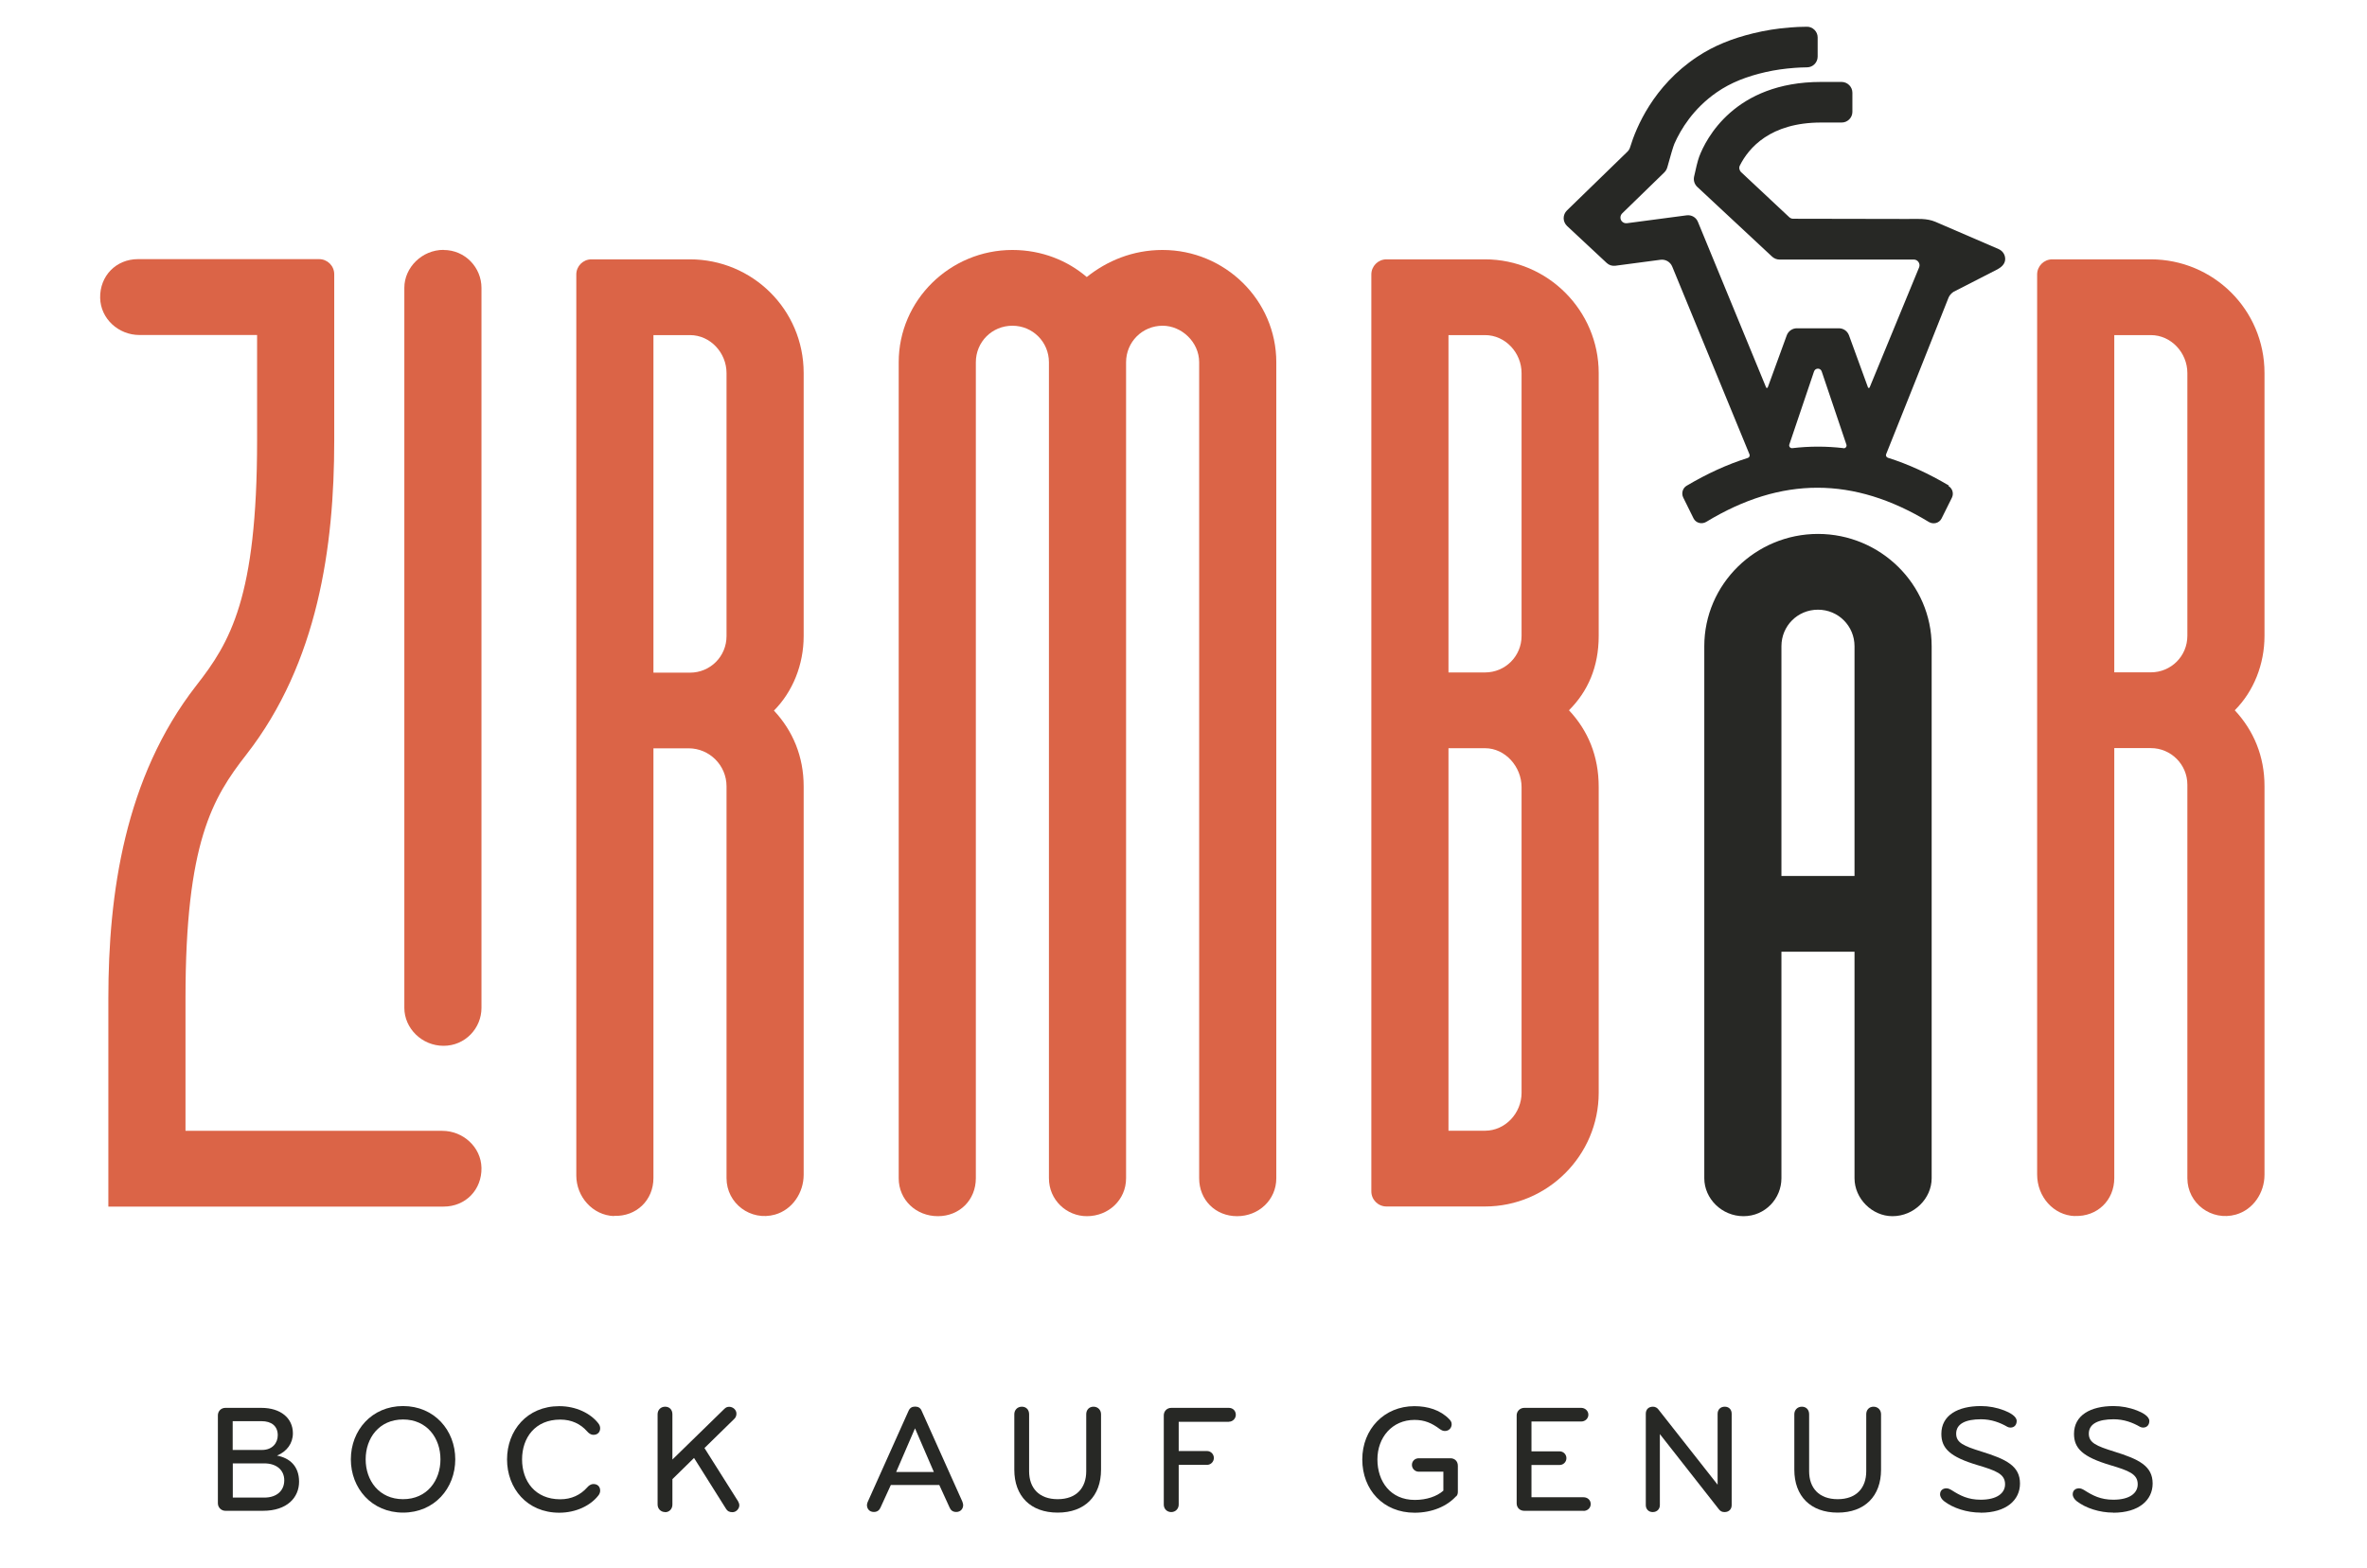
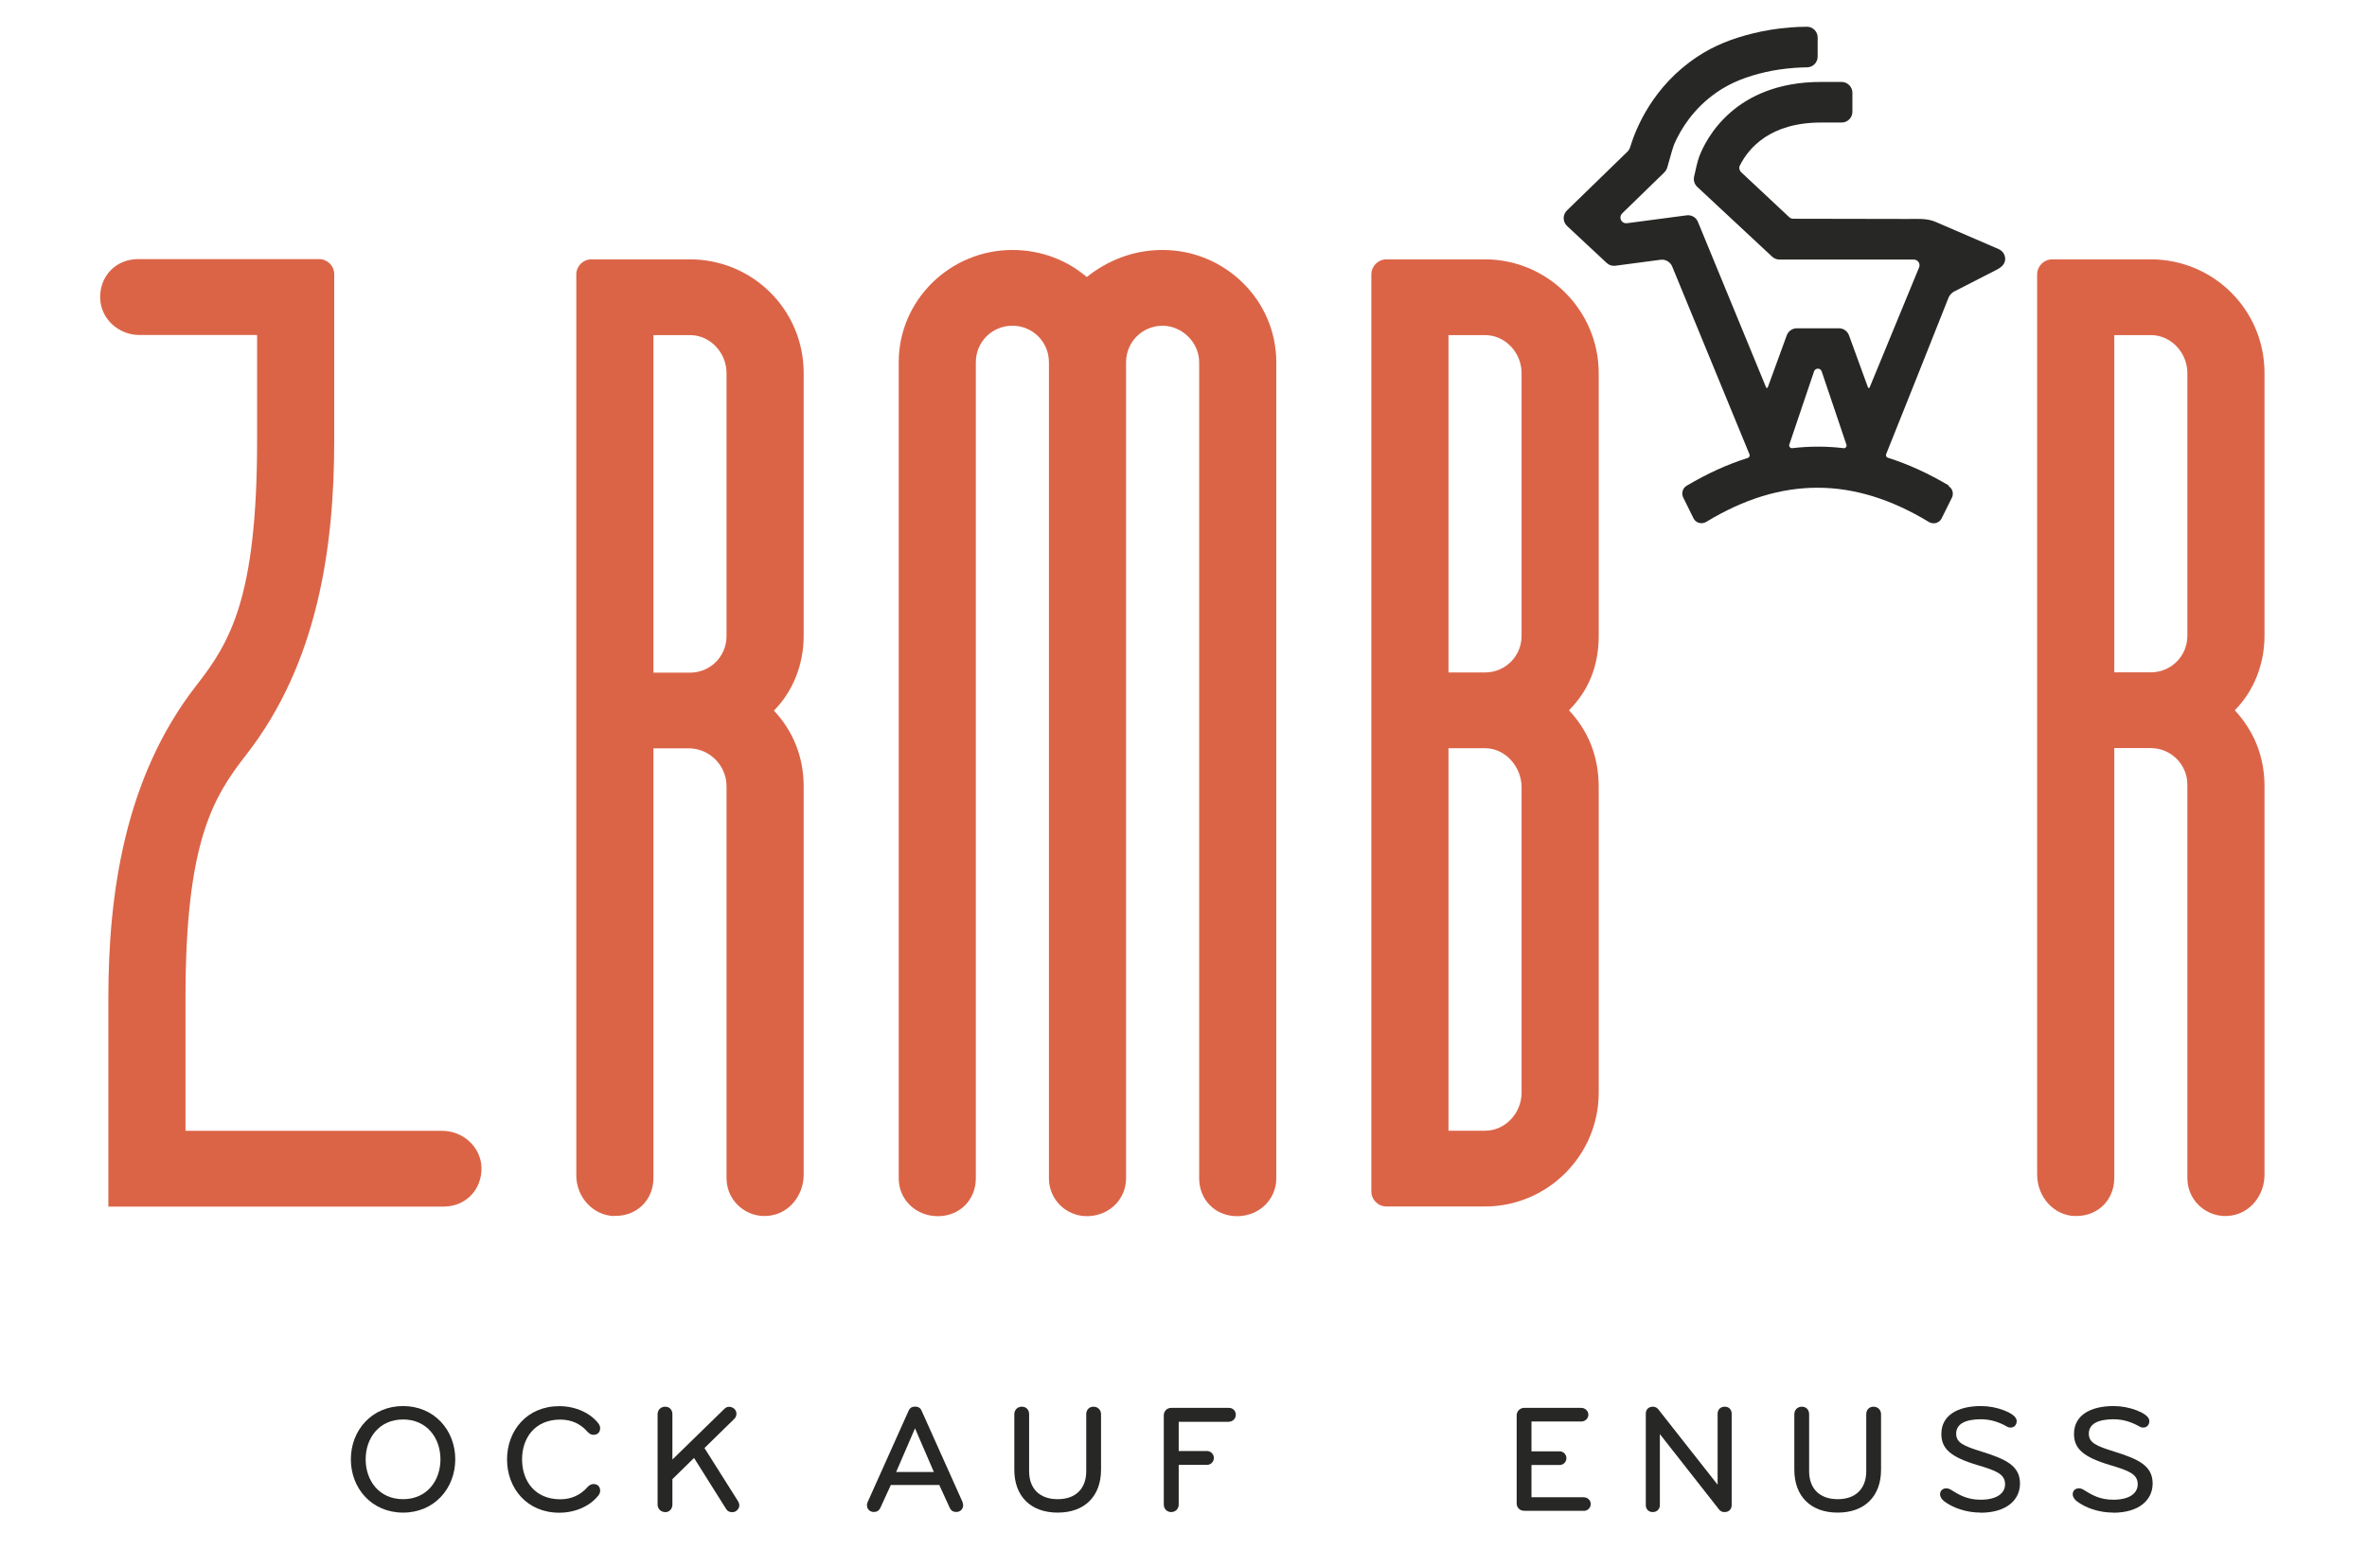
<svg xmlns="http://www.w3.org/2000/svg" id="Ebene_1" version="1.1" viewBox="0 0 222.16 147.19">
  <defs>
    <style>
      .st0 {
        fill: #db6447;
      }

      .st1 {
        fill: #272825;
      }
    </style>
  </defs>
  <g>
-     <path class="st1" d="M24.69,141.79h-3.54c-.39,0-.7-.32-.7-.71v-8.25c0-.39.3-.7.7-.7h3.38c1.81,0,2.96.96,2.96,2.39,0,.94-.56,1.7-1.49,2.09,1.17.22,2.07.97,2.07,2.45s-1.12,2.73-3.38,2.73ZM24.57,133.38h-2.73v2.7h2.75c.99,0,1.48-.67,1.48-1.38,0-.88-.61-1.32-1.51-1.32ZM21.85,137.33v3.22h2.96c1.19,0,1.87-.67,1.87-1.62s-.71-1.59-1.88-1.59h-2.94Z" />
    <path class="st1" d="M37.83,141.96c-2.94,0-4.9-2.28-4.9-5s1.96-5,4.9-5,4.9,2.28,4.9,5-1.96,5-4.9,5ZM37.83,133.22c-2.25,0-3.51,1.75-3.51,3.74s1.26,3.74,3.51,3.74,3.51-1.75,3.51-3.74-1.26-3.74-3.51-3.74Z" />
    <path class="st1" d="M56.14,133.56c.12.15.19.3.19.49,0,.36-.25.61-.62.61-.28,0-.46-.16-.61-.33-.62-.7-1.46-1.1-2.52-1.1-2.35,0-3.58,1.7-3.58,3.74s1.23,3.74,3.58,3.74c1.06,0,1.9-.41,2.52-1.1.15-.17.33-.33.61-.33.38,0,.62.25.62.61,0,.19-.07.35-.19.49-.72.91-2.06,1.59-3.65,1.59-3.03,0-4.9-2.29-4.9-5s1.87-5,4.9-5c1.59,0,2.93.68,3.65,1.59Z" />
    <path class="st1" d="M62.43,141.91c-.42,0-.71-.32-.71-.71v-8.47c0-.39.28-.71.71-.71.41,0,.68.29.68.71v4.25l4.87-4.75c.16-.16.3-.2.46-.2.35,0,.68.28.68.64,0,.2-.07.38-.22.51l-2.78,2.72,3.15,4.99c.07.12.12.26.12.39,0,.3-.28.64-.64.64-.3,0-.48-.1-.61-.32l-3-4.77-2.03,1.99v2.39c0,.39-.28.71-.68.71Z" />
    <path class="st1" d="M90.33,140.96c.04.1.07.19.07.29,0,.33-.22.65-.65.65-.33,0-.52-.17-.62-.41l-.97-2.12h-4.55l-.97,2.12c-.1.23-.29.41-.62.41-.44,0-.65-.32-.65-.65,0-.1.03-.19.07-.29l3.83-8.54c.12-.28.32-.41.62-.41s.51.13.62.41l3.83,8.54ZM85.88,134.05l-1.77,4.1h3.54l-1.77-4.1Z" />
    <path class="st1" d="M95.2,137.93v-5.2c0-.39.28-.71.71-.71.41,0,.68.29.68.71v5.35c0,1.55.91,2.62,2.68,2.62s2.68-1.07,2.68-2.62v-5.35c0-.42.28-.71.68-.71.43,0,.71.32.71.71v5.2c0,2.48-1.52,4.03-4.07,4.03s-4.07-1.55-4.07-4.03Z" />
    <path class="st1" d="M115.34,133.44h-4.71v2.74h2.65c.36,0,.65.29.65.65s-.29.65-.65.65h-2.65v3.73c0,.39-.3.7-.7.7s-.7-.3-.7-.7v-8.38c0-.39.3-.7.7-.7h5.41c.36,0,.65.26.65.65,0,.36-.3.65-.65.65Z" />
-     <path class="st1" d="M136.66,140.43c-.86.94-2.25,1.54-3.89,1.54-2.94,0-4.91-2.15-4.91-5s2.07-5,4.89-5c1.26,0,2.45.36,3.28,1.23.13.13.22.28.22.46,0,.35-.25.64-.64.64-.16,0-.3-.06-.46-.17-.77-.58-1.45-.87-2.39-.87-2.1,0-3.48,1.65-3.48,3.71s1.22,3.8,3.51,3.8c1.09,0,2.06-.32,2.68-.87v-1.78h-2.31c-.35,0-.64-.28-.64-.64s.29-.62.64-.62h2.97c.39,0,.7.26.7.71v2.41c0,.2-.03.33-.16.46Z" />
    <path class="st1" d="M148.63,141.79h-5.57c-.42,0-.71-.3-.71-.7v-8.26c0-.39.32-.7.71-.7h5.35c.36,0,.67.28.67.64s-.3.64-.67.64h-4.67v2.8h2.64c.35,0,.64.28.64.64s-.29.64-.64.64h-2.64v3.03h4.89c.36,0,.67.25.67.64,0,.36-.3.64-.67.64Z" />
    <path class="st1" d="M161.86,141.91c-.25,0-.39-.09-.52-.25l-5.55-7.07v6.67c0,.36-.26.65-.67.65s-.65-.3-.65-.65v-8.57c0-.42.26-.67.68-.67.22,0,.41.12.52.28l5.54,7.04v-6.65c0-.41.28-.67.67-.67s.65.26.65.67v8.57c0,.35-.23.65-.67.65Z" />
    <path class="st1" d="M168.41,137.93v-5.2c0-.39.28-.71.71-.71.41,0,.68.29.68.71v5.35c0,1.55.91,2.62,2.68,2.62s2.68-1.07,2.68-2.62v-5.35c0-.42.28-.71.68-.71.43,0,.71.32.71.71v5.2c0,2.48-1.52,4.03-4.07,4.03s-4.07-1.55-4.07-4.03Z" />
    <path class="st1" d="M185.89,141.96c-1.28,0-2.58-.42-3.42-1.07-.22-.17-.38-.41-.38-.65,0-.36.26-.56.59-.56.17,0,.32.07.49.17.8.51,1.54.9,2.73.9,1.54,0,2.29-.62,2.29-1.45,0-.97-.85-1.28-2.59-1.8-2.58-.77-3.39-1.57-3.39-2.93,0-1.74,1.54-2.61,3.71-2.61.75,0,1.49.14,2.19.41.49.19,1.17.54,1.17.99,0,.33-.19.62-.59.62-.1,0-.2-.03-.28-.07-.71-.41-1.52-.71-2.48-.71-1.42,0-2.33.41-2.33,1.35,0,.86.71,1.16,2.38,1.68,2.32.72,3.61,1.35,3.61,3,0,1.55-1.28,2.74-3.7,2.74Z" />
    <path class="st1" d="M198.34,141.96c-1.28,0-2.58-.42-3.42-1.07-.22-.17-.38-.41-.38-.65,0-.36.26-.56.59-.56.17,0,.32.07.49.17.8.51,1.54.9,2.73.9,1.54,0,2.29-.62,2.29-1.45,0-.97-.85-1.28-2.59-1.8-2.58-.77-3.39-1.57-3.39-2.93,0-1.74,1.54-2.61,3.71-2.61.75,0,1.49.14,2.19.41.49.19,1.17.54,1.17.99,0,.33-.19.62-.59.62-.1,0-.2-.03-.28-.07-.71-.41-1.52-.71-2.48-.71-1.42,0-2.33.41-2.33,1.35,0,.86.71,1.16,2.38,1.68,2.32.72,3.61,1.35,3.61,3,0,1.55-1.28,2.74-3.7,2.74Z" />
  </g>
  <g>
    <g>
      <path class="st1" d="M182.92,45.57c-1.91-1.13-3.82-2.01-5.73-2.61-.14-.05-.22-.2-.16-.34.74-1.84,5.18-12.95,5.86-14.7.08-.2.3-.44.48-.54l4.12-2.11c.36-.2.69-.49.71-.92s-.23-.81-.63-.98c-.05-.02-5.91-2.55-5.91-2.55-.82-.35-1.7-.27-2.59-.27l-10.77-.02c-.13,0-.26-.05-.36-.14l-4.52-4.23c-.17-.16-.23-.42-.12-.63.82-1.63,2.84-4.03,7.62-4.03.17,0,1.09,0,1.92,0,.29,0,.52-.1.72-.29.19-.19.3-.44.3-.71v-1.8c0-.55-.45-1-1-1.01-.83,0-1.76,0-1.94,0-8.13,0-10.82,5.37-11.44,7.02-.14.37-.34,1.22-.48,1.88-.07.35.04.7.3.95l7.03,6.55c.19.17.43.27.69.27h12.61c.18,0,.34.09.44.24.1.15.12.33.05.5l-1.15,2.79-3.49,8.47s-.02.05-.08.05h0c-.06,0-.07-.04-.08-.06l-1.78-4.88h0s0,0,0,0c-.15-.4-.52-.66-.95-.66h-3.94c-.42,0-.8.26-.95.66l-1.78,4.88s-.02.05-.08.06h0c-.06,0-.07-.04-.08-.05l-6.4-15.54c-.17-.42-.6-.67-1.06-.61l-5.6.74c-.16.02-.32-.03-.44-.14-.11-.1-.17-.24-.17-.39s.06-.29.16-.39l3.96-3.85c.13-.13.23-.3.28-.48.31-1.13.56-1.97.66-2.2.6-1.36,1.77-3.3,3.97-4.83,1.34-.93,2.86-1.51,4.62-1.91.85-.19,1.75-.32,2.7-.39.36-.03.69-.04,1.16-.05.55,0,1-.45,1-1.01v-1.8c0-.27-.11-.52-.3-.71-.19-.19-.46-.3-.72-.29-.58,0-1.07.03-1.58.07-1.2.09-2.35.28-3.42.54-1.98.48-3.73,1.17-5.3,2.22-4.12,2.74-5.72,6.64-6.28,8.47-.05.17-.14.32-.27.44l-5.66,5.5c-.2.19-.31.46-.31.73,0,.27.12.54.32.73l3.72,3.47c.22.21.52.3.82.26l4.23-.56c.47-.06.92.2,1.1.64l7.25,17.62c.06.14-.02.3-.16.34-1.92.6-3.83,1.48-5.74,2.61-.37.22-.51.7-.32,1.1l.97,1.96c.22.44.77.58,1.19.33,7.05-4.28,13.85-4.27,20.9.01.42.25.97.11,1.19-.33l.97-1.95c.19-.39.06-.87-.32-1.09ZM147.42,20.83h0s0,0,0,0h0ZM173.04,42.06c-1.61-.19-3.21-.19-4.82,0-.19.02-.34-.16-.28-.34l2.32-6.86c.12-.35.61-.35.72,0l2.32,6.87c.06.18-.09.36-.28.34Z" />
-       <path class="st1" d="M187.98,50.24c.03-.06.06-.11.08-.17l-.08.17Z" />
    </g>
-     <path class="st1" d="M167.2,110.58c0,1.9-1.52,3.56-3.56,3.56s-3.68-1.65-3.68-3.56v-49.93c0-5.84,4.83-10.54,10.67-10.54s10.67,4.7,10.67,10.54v49.93c0,1.9-1.65,3.56-3.68,3.56-1.91,0-3.56-1.65-3.56-3.56v-21.26h-6.86v21.26ZM174.06,60.65c0-1.9-1.52-3.43-3.43-3.43s-3.43,1.52-3.43,3.43v21.56h6.86v-21.56Z" />
  </g>
  <g>
    <path class="st0" d="M109.12,23.46c5.84,0,10.67,4.7,10.67,10.54v76.58c0,2.03-1.65,3.56-3.68,3.56s-3.56-1.52-3.56-3.56V34c0-1.9-1.65-3.43-3.43-3.43-1.9,0-3.43,1.52-3.43,3.43v76.58c0,2.03-1.65,3.56-3.68,3.56-1.91,0-3.56-1.52-3.56-3.56V34c0-1.9-1.52-3.43-3.43-3.43s-3.43,1.52-3.43,3.43v76.58c0,2.03-1.52,3.56-3.56,3.56s-3.68-1.52-3.68-3.56V34c0-5.84,4.83-10.54,10.67-10.54,2.79,0,5.21,1.02,6.98,2.54,1.9-1.52,4.32-2.54,7.11-2.54Z" />
-     <path class="st0" d="M41.63,23.46c2.03,0,3.56,1.65,3.56,3.56v67.57c0,1.9-1.52,3.56-3.56,3.56s-3.68-1.65-3.68-3.56V27.01c0-1.9,1.65-3.56,3.68-3.56Z" />
    <path class="st0" d="M139.38,24.34c5.87,0,10.67,4.8,10.67,10.67v24.67c0,2.92-1.02,5.21-2.79,6.98,1.78,1.9,2.79,4.28,2.79,7.2v28.7c0,5.87-4.8,10.67-10.67,10.67h-9.25c-.78,0-1.42-.63-1.42-1.42V25.76c0-.78.63-1.42,1.42-1.42h9.25ZM142.81,35.01c0-1.9-1.52-3.56-3.43-3.56h-3.43v31.66h3.43c1.9,0,3.43-1.52,3.43-3.43v-24.67ZM142.81,73.87c0-1.9-1.52-3.65-3.43-3.65h-3.43v35.9h3.43c1.9,0,3.43-1.65,3.43-3.56v-28.7Z" />
    <path class="st0" d="M57.63,114.13c-2-.07-3.54-1.81-3.54-3.81V25.76c0-.78.63-1.42,1.42-1.42h9.25c5.84,0,10.67,4.7,10.67,10.67v24.69c0,2.67-1.02,5.21-2.79,6.99,1.78,1.9,2.79,4.32,2.79,7.11v36.45c0,1.69-1.06,3.28-2.69,3.74-2.28.64-4.55-1.04-4.55-3.42v-36.78c0-1.96-1.6-3.56-3.56-3.56h-3.3v40.33c0,2.08-1.6,3.63-3.7,3.55ZM68.19,35.01c0-1.9-1.52-3.56-3.43-3.56h-3.43v31.68h3.43c1.9,0,3.43-1.52,3.43-3.43v-24.69Z" />
    <path class="st0" d="M194.74,114.13c-2-.07-3.54-1.81-3.54-3.91V25.76c0-.78.63-1.42,1.42-1.42h9.25c5.84,0,10.67,4.7,10.67,10.67v24.67c0,2.67-1.02,5.21-2.79,6.98,1.78,1.91,2.79,4.32,2.79,7.11v36.48c0,1.7-1.06,3.28-2.69,3.74-2.28.64-4.55-1.04-4.55-3.42v-36.93c0-1.89-1.54-3.43-3.43-3.43h-3.43v40.36c0,2.08-1.6,3.63-3.7,3.55ZM205.3,35.01c0-1.9-1.52-3.56-3.43-3.56h-3.43v31.65h3.43c1.9,0,3.43-1.52,3.43-3.43v-24.67Z" />
    <path class="st0" d="M31.37,41.36c0,9.91-1.52,20.83-8.25,29.46-3.17,4.06-5.71,8.25-5.71,22.86v12.45h24.1c1.95,0,3.64,1.52,3.68,3.47.04,2.07-1.5,3.64-3.55,3.64H10.17v-19.56c0-9.78,1.52-20.7,8.25-29.34,3.18-4.06,5.71-8.25,5.71-22.99v-9.91h-11.05c-1.95,0-3.64-1.52-3.68-3.48-.04-2.07,1.5-3.64,3.55-3.64h17c.78,0,1.42.63,1.42,1.42v15.6Z" />
  </g>
</svg>